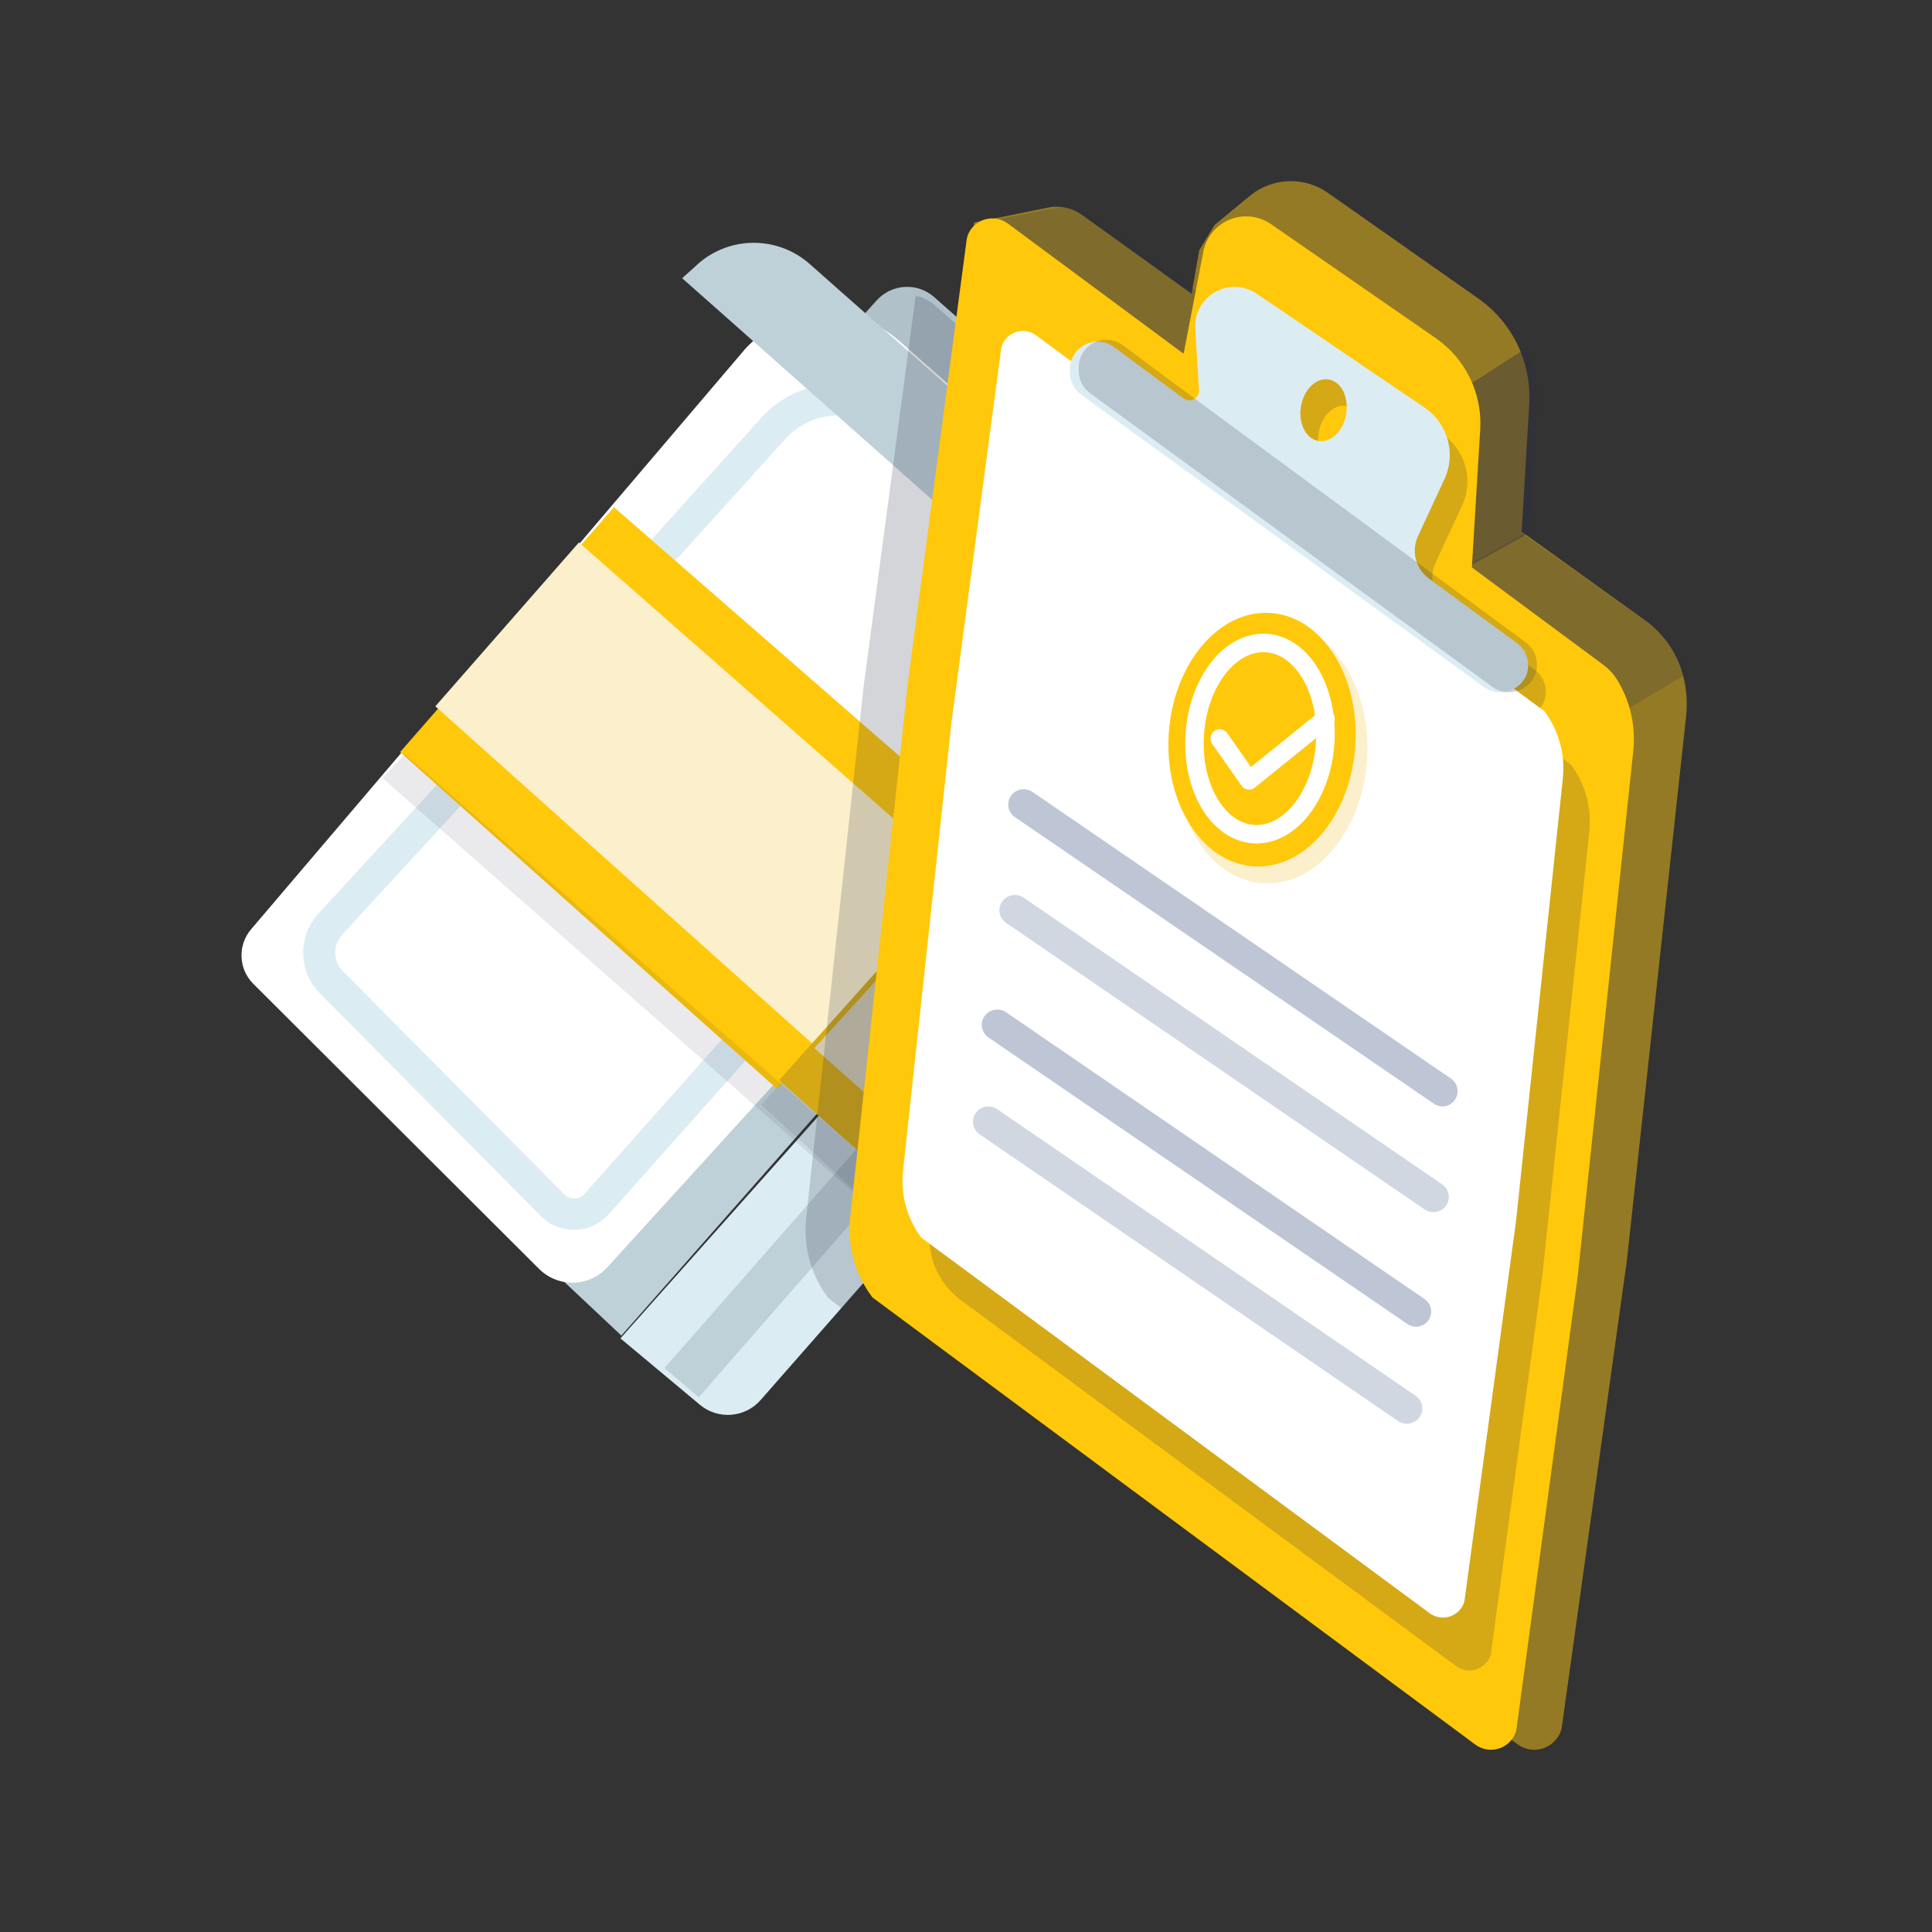
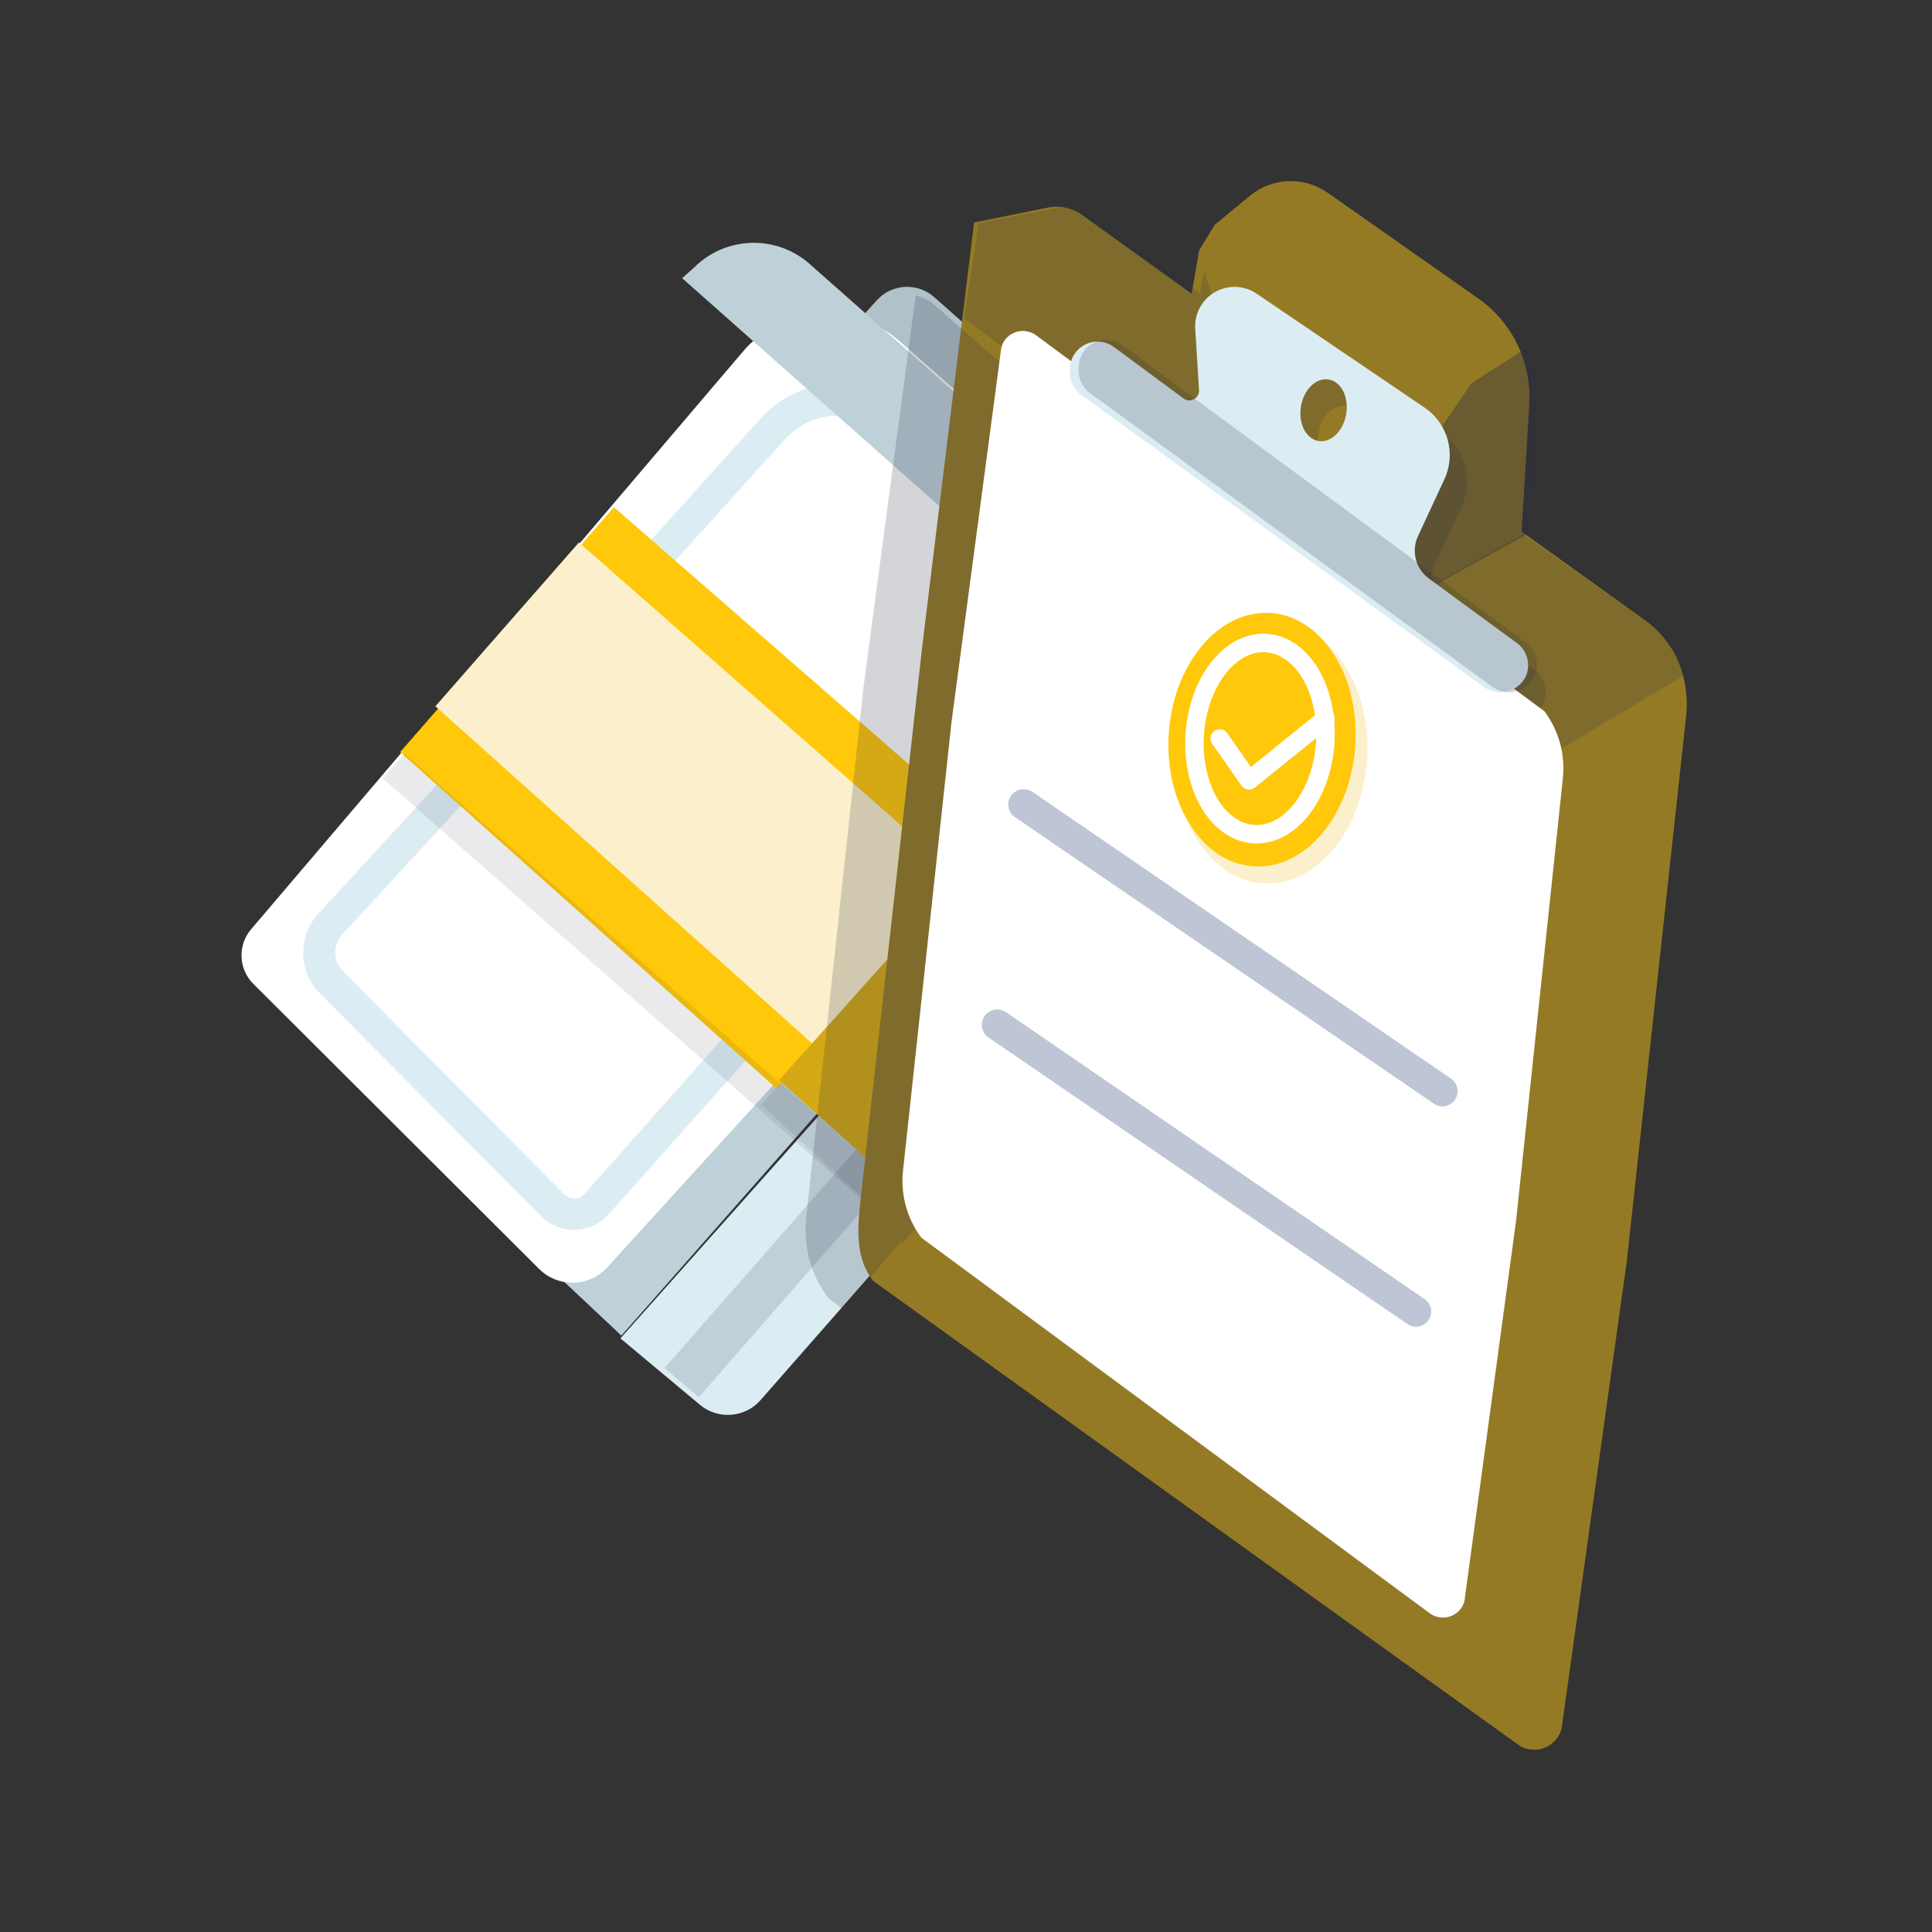
<svg xmlns="http://www.w3.org/2000/svg" width="160" height="160" viewBox="0 0 160 160">
  <rect x="0" y="0" width="160" height="160" fill="#333333" stroke="none" />
  <g fill="none" fill-rule="evenodd">
    <path d="M0 0H160V160H0z" />
    <g transform="translate(20 15)">
      <path fill="#BFD1D8" fill-rule="nonzero" d="M23.616 88.236l7.845 7.371L85.39 34.413 57.366 9.61c-1.393-1.234-3.516-1.115-4.763.267L2.19 65.839l21.427 22.397z" />
      <path fill="#2B2D42" fill-rule="nonzero" d="M77.791 27.725L57.305 9.608c-1.391-1.23-3.511-1.111-4.757.266L2.189 65.65l21.697 21.524 4.188 3.324 50.13-55.362c.934-1.034 1.416-2.4 1.339-3.792-.078-1.392-.709-2.695-1.752-3.619z" opacity=".1" />
      <path fill="#DCECF3" fill-rule="nonzero" d="M85.533 35.032l5.934 5.243c1.488 1.311 1.636 3.568.332 5.06l-48.807 55.609c-1.29 1.478-3.538 1.65-5.04.384l-6.57-5.49 54.151-60.806z" />
      <path fill="#BFD1D8" fill-rule="nonzero" d="M35.032 98.296L37.872 100.716 91.228 39.622 88.543 37.221z" />
      <path fill="#FFF" fill-rule="nonzero" d="M.978 66.476C-.252 65.25-.332 63.28.794 61.96L41.75 13.854c3.385-3.626 9.027-3.895 12.74-.607l18.315 16.167c3.71 3.288 4.147 8.94.99 12.765L30.301 89.945c-.72.793-1.732 1.256-2.8 1.282-1.07.026-2.102-.387-2.86-1.144L.978 66.476z" />
      <path fill="#DCECF3" fill-rule="nonzero" d="M59.512 52.547L57.52 50.83l9.198-10.589c2.115-2.466 1.847-6.17-.602-8.308l-12.81-11.106c-2.444-2.075-6.099-1.846-8.263.517l-10.976 12.15-1.955-1.755 10.94-12.149c3.122-3.426 8.411-3.757 11.94-.748L67.838 29.92c3.57 3.092 3.958 8.478.87 12.048l-9.197 10.58zM27.779 86.847h-.129c-1.05.034-2.07-.364-2.82-1.1L6.515 67.292c-1.824-1.82-1.88-4.76-.128-6.65l25.558-27.8 1.97 1.77L8.345 62.394c-.797.863-.773 2.203.055 3.036l18.334 18.482c.224.227.533.35.851.34.317-.008.615-.148.824-.386l28.7-32.295 2.006 1.743-28.71 32.258c-.674.754-1.618 1.212-2.627 1.275z" />
      <path fill="#BFD1D8" fill-rule="nonzero" d="M36.491 8.038l25.522 22.615s2.493-3.247 6.048-2.751c3.556.495 4.921 1.889 4.921 1.889L47.057 6.865c-2.764-2.447-6.952-2.323-9.567.284l-.999.89z" />
      <path fill="#FFC80A" fill-rule="nonzero" d="M13.137 47.284L44.348 75.172 62.765 54.836 30.847 27.004z" />
      <path fill="#FBF0CB" fill-rule="nonzero" d="M16.056 43.491L47.379 71.523 59.846 57.936 27.943 29.923z" />
      <path fill="#2B2D42" fill-rule="nonzero" d="M11.677 49.446L13.504 47.439 56.926 85.498 55.035 87.579z" opacity=".1" />
      <path fill="#2B2D42" fill-rule="nonzero" d="M43.06 76.502L55.123 87.579 56.926 85.388 44.872 74.442z" opacity=".1" />
      <path fill="#FFC80A" fill-rule="nonzero" d="M44.519 74.458L62.843 54.007 74.442 64.493 56.702 85.389z" />
-       <path fill="#FBF0CB" fill-rule="nonzero" d="M47.439 71.804L59.69 58.386 71.523 68.516 59.462 82.47z" />
+       <path fill="#FBF0CB" fill-rule="nonzero" d="M47.439 71.804z" />
      <path fill="#2B2D42" fill-rule="nonzero" d="M44.519 74.458L62.843 54.007 74.442 64.493 56.702 85.389z" opacity=".2" />
      <path fill="#957A25" fill-rule="nonzero" d="M119.303 40.636c-.536-1.761-1.649-3.287-3.155-4.327l-10.132-7.279.63-10.536c.208-3.473-1.397-6.803-4.233-8.783l-10.507-7.38L89.958.965c-1.946-1.361-4.547-1.275-6.4.213l-2.954 2.435-1.29 2.113-.63 3.598-9.053-6.513c-.82-.592-1.846-.815-2.835-.618l-6.127 1.236-4.288 35.057-5.103 45.769c-.265 2.426-.485 4.862 1.024 6.818l53.312 38.332c.593.469 1.373.621 2.097.411.724-.21 1.304-.757 1.56-1.472.034-.105.059-.213.073-.322l5.386-38.62 4.92-45.205c.112-1.199-.006-2.408-.347-3.561z" />
      <path fill="#2B2D42" fill-rule="nonzero" d="M116.536 36.612l-10.314-7.308v-.111l-9.885 5.558 7.344 15.607 16.01-9.56c-.563-1.7-1.672-3.171-3.155-4.186zM59.846 11.371l11.16 8.334L83.2 17.631 79.712 7.476l-.325 1.812-9.208-6.423c-.834-.58-1.878-.8-2.883-.607l-6.232 1.214-1.218 7.9z" opacity=".2" />
      <path fill="#2B2D42" fill-rule="nonzero" d="M101.852 16.745L85.389 40.87l21.27-11.736.606-10.457c.104-1.655-.216-3.31-.932-4.81l-4.481 2.878z" opacity=".4" />
      <path fill="#2B2D42" fill-rule="nonzero" d="M54.8 87.865l1.9-2.083 2.84-3.268 9.963-11.48 5.12-5.884-.13-.1 17.305-19.751c1.305-1.496 1.157-3.76-.332-5.075l-1.615-1.432-1.282-1.129-3.007-2.698-28.17-24.706c-.444-.387-.981-.653-1.56-.771l-4.316 32.406-4.76 44.053c-.237 2.338.422 4.678 1.845 6.553l1.19.918 4.861-5.636.148.083z" opacity=".2" />
-       <path fill="#FFC80A" fill-rule="nonzero" d="M112.814 40.082l-10.92-8.092.693-11.446c.171-2.987-1.23-5.847-3.696-7.549L85.255 3.558c-1.003-.691-2.288-.831-3.417-.372-1.129.459-1.95 1.455-2.182 2.648l-1.635 8.46L63.506 3.54c-.556-.43-1.286-.566-1.96-.362-.674.203-1.207.72-1.43 1.385-.027.104-.049.208-.065.314L55.173 41.63l-4.767 44.238c-.238 2.348.422 4.698 1.847 6.58l49.89 37.004c.556.431 1.287.566 1.96.363.674-.203 1.208-.72 1.431-1.386.027-.103.049-.207.065-.313l5.044-37.28 4.62-43.667c.205-1.992-.232-3.997-1.248-5.724-.303-.53-.712-.995-1.2-1.364z" />
-       <path fill="#2B2D42" fill-rule="nonzero" d="M100.36 41.126l9.734 7.19c1.181 1.581 1.727 3.544 1.53 5.504l-3.88 36.685-4.259 31.34c-.008.09-.027.179-.055.265-.194.553-.641.98-1.204 1.15-.563.171-1.174.064-1.644-.288L59.624 92.707c-1.06-.766-1.86-1.834-2.295-3.064-.354-1.062-.477-2.188-.36-3.301l4.019-37.172 4.11-30.89.056-.266c.195-.554.645-.982 1.21-1.15.565-.17 1.177-.059 1.647.297l12.23 9.08 20.12 14.885z" opacity=".2" />
      <path fill="#2B2D42" fill-rule="nonzero" d="M106.994 40.378L99.8 35.104c-1.094-.795-1.48-2.25-.924-3.482l2.198-4.73c.98-2.087.317-4.577-1.57-5.902l-13.972-9.477c-1.03-.701-2.368-.754-3.45-.138-1.081.617-1.717 1.796-1.639 3.038l.314 5.071c.024.315-.14.614-.416.765-.276.151-.615.127-.867-.063l-5.763-4.258c-.696-.512-1.621-.589-2.392-.199-.771.39-1.257 1.182-1.256 2.047v.249c-.001.727.341 1.412.924 1.847L104.232 44c.564.454 1.306.623 2.01.459.705-.164 1.296-.643 1.601-1.3.413-1.01.058-2.172-.85-2.78zM92.947 21.47c-.23 1.404-1.256 2.411-2.29 2.245-1.034-.166-1.69-1.45-1.459-2.854.23-1.404 1.247-2.411 2.281-2.245 1.034.166 1.69 1.395 1.468 2.854z" opacity=".2" />
      <path fill="#FFF" fill-rule="nonzero" d="M98.171 36.701l9.733 7.203c1.182 1.581 1.728 3.545 1.53 5.506l-3.88 36.702-4.258 31.353c-.009.09-.027.18-.056.266-.193.553-.64.98-1.204 1.15-.562.171-1.173.064-1.644-.288L56.3 87.497c-1.183-1.58-1.726-3.545-1.52-5.505l4.018-37.18 4.11-30.903.056-.266c.192-.556.642-.986 1.207-1.157.566-.17 1.18-.061 1.65.295l12.23 9.047L98.171 36.7z" />
      <path fill="#DCECF3" fill-rule="nonzero" d="M105.534 38.189l-7.194-5.275c-1.094-.795-1.48-2.249-.923-3.482l2.197-4.73c.98-2.087.317-4.576-1.57-5.901L84.072 9.324c-1.029-.701-2.367-.755-3.449-.138-1.082.616-1.718 1.795-1.64 3.038l.315 5.07c.023.315-.14.614-.416.765-.277.152-.616.127-.868-.062l-5.763-4.258c-.696-.513-1.62-.59-2.392-.199-.77.39-1.256 1.182-1.255 2.046v.25c-.002.727.34 1.412.923 1.847l33.246 24.127c.564.453 1.305.623 2.01.458.705-.164 1.295-.643 1.6-1.299.413-1.011.058-2.173-.849-2.78zM91.488 19.28c-.231 1.404-1.256 2.41-2.29 2.244-1.035-.166-1.69-1.45-1.46-2.854.231-1.404 1.247-2.41 2.281-2.244 1.035.166 1.69 1.394 1.469 2.854z" />
      <path fill="#2B2D42" fill-rule="nonzero" d="M78.74 17.866l-5.76-4.281c-.696-.515-1.62-.592-2.391-.2-.771.393-1.257 1.188-1.256 2.057v.251c-.001.731.341 1.42.923 1.857l33.234 24.257c.564.456 1.305.626 2.01.461.704-.165 1.294-.647 1.6-1.306.434-1.025.081-2.215-.84-2.833l-7.192-5.302-20.328-14.96z" opacity=".2" />
      <path fill="#BEC6D5" fill-rule="nonzero" d="M99.425 76.632c-.267-.01-.523-.104-.733-.266L64.044 52.667c-.376-.259-.583-.696-.545-1.148.039-.451.318-.848.733-1.04.414-.193.901-.153 1.277.106l34.648 23.735c.466.314.669.893.5 1.425-.168.531-.669.892-1.232.887z" />
-       <path fill="#BEC6D5" fill-rule="nonzero" d="M98.695 85.38c-.262 0-.518-.08-.733-.229L63.315 61.424c-.581-.4-.725-1.19-.32-1.765.404-.574 1.203-.716 1.785-.316L99.427 83.08c.466.314.669.892.5 1.424-.168.531-.669.891-1.232.886v-.009z" opacity=".7" />
      <path fill="#BEC6D5" fill-rule="nonzero" d="M97.296 94.877c-.26 0-.515-.076-.731-.22L61.93 70.967c-.411-.244-.651-.694-.622-1.168.029-.474.322-.892.76-1.085.439-.193.95-.13 1.325.166l34.579 23.7c.28.189.473.48.534.811.06.33-.015.671-.21.946-.227.327-.599.528-1 .54z" />
-       <path fill="#BEC6D5" fill-rule="nonzero" d="M96.49 102.905c-.26 0-.513-.08-.724-.23L61.127 78.939c-.581-.397-.726-1.186-.324-1.76.402-.575 1.2-.72 1.78-.322l34.657 23.738c.282.19.475.485.536.818.06.332-.015.675-.211.952-.247.344-.65.547-1.076.541z" opacity=".7" />
      <ellipse cx="85.3" cy="47.389" fill="#FBF0CB" fill-rule="nonzero" rx="10.782" ry="7.933" transform="rotate(-86.17 85.3 47.39)" />
      <ellipse cx="84.515" cy="46.254" fill="#FFC80A" fill-rule="nonzero" rx="10.515" ry="7.74" transform="rotate(-86.17 84.515 46.254)" />
      <ellipse cx="84.347" cy="46.165" stroke="#FFF" stroke-width="1.53" rx="7.93" ry="5.414" transform="rotate(-86.17 84.347 46.165)" />
      <path stroke="#FFF" stroke-linecap="round" stroke-linejoin="round" stroke-width="1.53" d="M81.011 46.157L83.441 49.628 89.768 44.519" />
    </g>
  </g>
</svg>